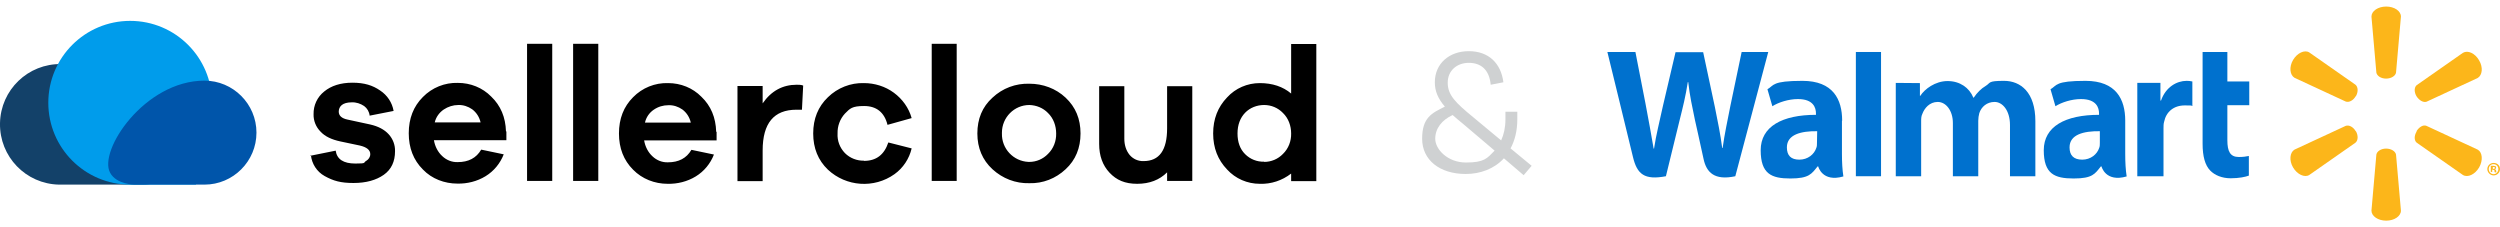
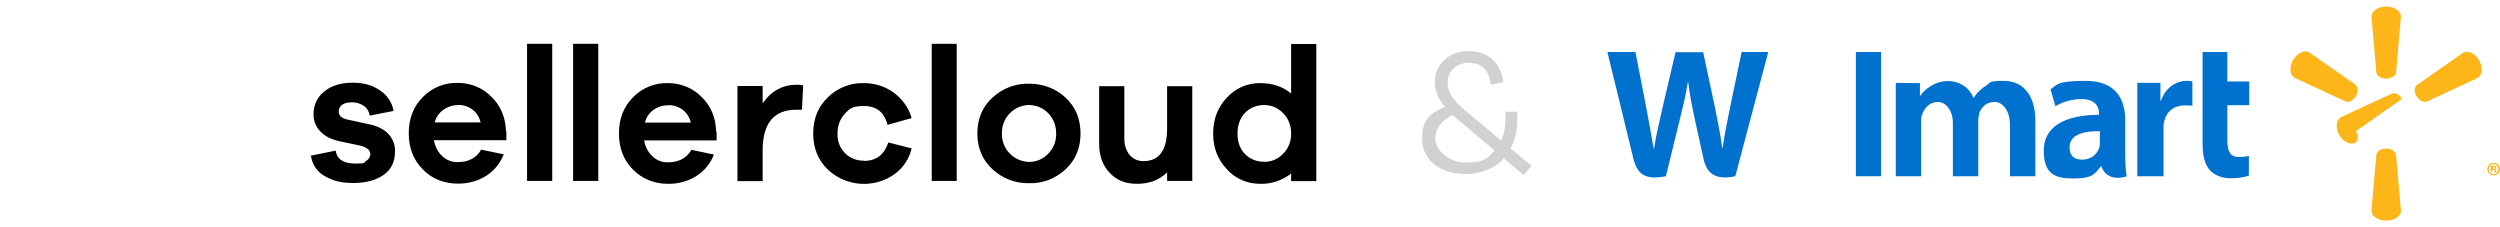
<svg xmlns="http://www.w3.org/2000/svg" version="1.1" viewBox="0 0 1221.4 111">
  <defs>
    <style> .cls-1 { fill: #fcb61a; } .cls-2 { fill: #134169; } .cls-3 { fill: #0071ce; } .cls-4 { fill: #cfd1d2; } .cls-5 { fill: #0055aa; } .cls-6 { fill: #009ceb; } </style>
  </defs>
  <g>
    <g id="Layer_1">
      <g id="Layer_1-2" data-name="Layer_1">
-         <path class="cls-2" d="M30,31.3C13.7,31,.3,43.9,0,60.2s12.6,29.7,28.9,30h40.6s10.5.4,14-6.7c6.2-12.7-19.5-52.2-53.5-52.2Z" />
-         <path class="cls-6" d="M103.6,50.2c0-22.1-17.9-40-40-40S23.6,28.1,23.6,50.2s17.9,40,40,40h32.1s7.9-29.6,7.9-40Z" />
-         <path class="cls-5" d="M99.9,39.4c14,0,25.4,11.4,25.4,25.4s-11.4,25.4-25.4,25.4h-34.1s-8.9,0-12-5.8c-5.9-10.7,16.8-45,46.1-45Z" />
        <path d="M151.6,76.1l12.4-2.5c.6,4.2,3.8,6.3,9.6,6.3s3.7-.4,5.3-1.3c1.2-.7,2-1.9,2-3.3,0-2-1.7-3.4-5.1-4.2l-9.5-2c-4.2-.9-7.5-2.4-9.7-4.8-2.2-2.2-3.5-5.3-3.4-8.5-.1-4.3,1.8-8.4,5.2-11.1,3.4-2.8,8-4.3,13.8-4.3s9.9,1.3,13.5,3.8c3.5,2.3,5.9,5.9,6.6,10l-11.7,2.3c-.2-1.9-1.2-3.6-2.7-4.7-1.8-1.2-3.9-1.9-6.1-1.8-2.2,0-3.8.5-4.8,1.3s-1.5,2-1.5,3.2c0,2,1.4,3.3,4.2,3.9l11.1,2.4c4,.9,7,2.5,9.1,4.8,2.1,2.3,3.2,5.3,3.1,8.3,0,5-1.8,8.9-5.5,11.5s-8.6,4-14.8,4-9.8-1-14.1-3.4c-3.8-2.1-6.3-6-6.7-10.3l-.3.4h0ZM247.4,64.3v4.2h-35.4c.5,3,1.9,5.8,4.1,7.8,2,1.9,4.7,3,7.5,2.9,5.3,0,9.1-2,11.5-6.1l11,2.3c-1.7,4.4-4.8,8.2-8.9,10.7-4.1,2.5-8.9,3.7-13.7,3.6-6.3,0-12.5-2.3-16.9-6.9-4.6-4.6-6.9-10.5-6.9-17.7s2.3-13.1,6.9-17.7c4.5-4.6,10.7-7.1,17.1-6.9,6.1,0,12,2.3,16.3,6.7,4.6,4.4,7,10.1,7.2,17h.2,0ZM223.9,51.3c-2.5,0-5,.8-7.1,2.2-2.2,1.5-3.8,3.7-4.4,6.3h22.4c-.6-2.6-2-4.8-4.1-6.4-2-1.4-4.4-2.2-6.9-2.1h.1ZM269.8,88.4h-12.3V21.4h12.3v67ZM292.3,88.4h-12.3V21.4h12.3v67ZM350.1,64.4v4.2h-35.4c.5,3,1.9,5.8,4.1,7.8,2,1.9,4.7,3,7.5,2.9,5.3,0,9.1-2,11.5-6.1l11,2.3c-1.7,4.4-4.8,8.2-8.9,10.7s-8.9,3.7-13.7,3.6c-6.4,0-12.5-2.4-16.9-6.9-4.6-4.6-6.9-10.5-6.9-17.7s2.3-13.1,6.9-17.7c4.5-4.6,10.7-7.1,17.1-6.9,6.1,0,12,2.3,16.3,6.7,4.6,4.4,7,10.1,7.2,17.1h.2,0ZM326.6,51.4c-2.6,0-5,.7-7.2,2.2s-3.7,3.7-4.3,6.3h22.4c-.6-2.6-2-4.8-4.1-6.4-2-1.4-4.4-2.2-6.9-2.1h.1ZM389.2,41.4c1.1,0,2.2,0,3.2.4l-.6,11.8h-2.7c-11,0-16.5,6.6-16.5,19.9v15h-12.3v-46.5h12.3v8.5c4.2-6.1,9.8-9.1,16.6-9.1h0ZM422.1,78.6c6,0,9.9-3,11.9-9l11.4,2.9c-1.2,5.1-4.2,9.6-8.4,12.6-10,7.1-23.6,6.1-32.5-2.2-4.8-4.6-7.2-10.5-7.2-17.7s2.4-13.1,7.2-17.7c4.7-4.6,11.1-7.1,17.6-6.9,5.2,0,10.4,1.6,14.6,4.7s7.3,7.4,8.7,12.4l-11.8,3.3c-1.5-6.1-5.4-9.2-11.4-9.2s-6.9,1.2-9.4,3.7c-2.4,2.6-3.7,6.1-3.6,9.7-.2,3.6,1.1,7,3.6,9.6,2.5,2.5,5.9,3.8,9.4,3.7h-.1ZM467.4,88.4h-12.2V21.4h12.2v67ZM502.9,40.9c6.6,0,12.9,2.3,17.7,6.8,4.9,4.6,7.3,10.4,7.3,17.5s-2.4,13-7.3,17.5c-4.8,4.5-11.1,7-17.7,6.8-6.7.2-13.1-2.3-18-6.8s-7.4-10.4-7.4-17.5,2.4-13,7.4-17.5c4.9-4.6,11.3-7,18-6.8h0ZM502.9,79.1c3.4,0,6.7-1.4,9.1-3.9,2.7-2.6,4.1-6.3,4-10,0-3.7-1.3-7.4-4-10-2.4-2.5-5.7-3.8-9.1-3.9-7.4,0-13.4,6.1-13.4,13.5v.4c-.2,7.4,5.6,13.6,13,13.9h.4ZM582.5,42v46.4h-12.3v-4.2c-3.7,3.7-8.6,5.6-14.6,5.6s-10.1-1.8-13.5-5.4-5.1-8.3-5.1-14.1v-28.2h12.3v25.7c0,2.9.8,5.7,2.6,7.9,1.7,2,4.2,3.1,6.8,3,7.7,0,11.5-5.3,11.5-16v-20.6h12.3ZM643.1,21.5v67h-12.3v-3.7c-4.4,3.4-9.8,5.2-15.3,5-6.1,0-11.9-2.5-16-7-4.5-4.7-6.8-10.5-6.8-17.6s2.3-12.9,6.8-17.6c4.1-4.5,9.9-7,16-7s11.3,1.7,15.3,5.1v-24.2s12.3,0,12.3,0ZM617.6,79.1c3.5,0,6.8-1.4,9.2-3.9,2.7-2.6,4.1-6.3,4-10,0-3.7-1.3-7.4-4-10-2.4-2.5-5.7-3.9-9.2-3.9s-6.9,1.3-9.3,3.8c-2.4,2.5-3.7,5.9-3.7,10.1s1.2,7.6,3.7,10.1,5.8,3.8,9.3,3.7h0Z" />
        <g>
          <path class="cls-3" d="M1038.3,58.9c0-10.3-4.4-19.4-19.4-19.4s-13.8,2.2-17.1,4.1l2.4,8.3c3-1.9,7.9-3.5,12.5-3.5,7.6,0,8.8,4.3,8.8,7v.7c-16.5,0-27,5.7-27,17.3s5.3,13.8,14.6,13.8,10.4-2.3,13.3-5.9h.3s1.9,7.9,12.3,4.9c-.5-3.3-.7-6.8-.7-11v-16.2h0ZM1025.9,69.8c0,.8,0,1.7-.3,2.4-1,3.2-4.2,5.8-8.3,5.8s-6.2-2-6.2-6c0-6.3,6.9-8,14.8-7.9" />
          <path class="cls-3" d="M785.3,25.4s10.8,44.1,12.5,51.3c2,8.4,5.6,11.4,16.1,9.4l6.7-27.4c1.7-6.8,2.9-11.6,4-18.6h.2c.8,7,1.9,11.8,3.3,18.6,0,0,2.8,12.4,4.2,19,1.4,6.5,5.3,10.6,15.5,8.4l16.1-60.7h-13l-5.5,26.3c-1.5,7.6-2.8,13.6-3.8,20.6h-.2c-.9-6.9-2.1-12.6-3.6-20.1l-5.7-26.7h-13.5l-6.1,26c-1.7,8-3.4,14.3-4.4,21.1h-.2c-1.1-6.3-2.5-14.4-4-22.1,0,0-3.6-18.6-4.9-25.1" />
-           <path class="cls-3" d="M900,58.9c0-10.3-4.4-19.4-19.4-19.4s-13.8,2.2-17.1,4.1l2.4,8.3c3-1.9,7.9-3.5,12.5-3.5,7.6,0,8.8,4.3,8.8,7v.7c-16.5,0-27,5.7-27,17.3s5.3,13.8,14.5,13.8,10.4-2.3,13.3-5.9h.3s1.9,7.9,12.3,4.9c-.5-3.3-.7-6.8-.7-11v-16.2h.1ZM887.7,69.8c0,.8,0,1.7-.3,2.4-1,3.2-4.2,5.8-8.3,5.8s-6.1-2-6.1-6c0-6.3,6.9-8,14.8-7.9" />
          <polygon class="cls-3" points="906.7 25.4 906.7 86.1 919 86.1 919 73.2 919 25.4 906.7 25.4" />
          <path class="cls-3" d="M1076.1,25.4v44.8c0,6.2,1.2,10.5,3.7,13.1,2.2,2.3,5.8,3.8,10,3.8s7.3-.7,8.9-1.3v-9.6c-1.4.3-2.9.5-4.9.5-4.2,0-5.6-2.7-5.6-8.2v-17.1h10.7v-11.6h-10.7v-14.4" />
          <path class="cls-3" d="M1044.2,40.5v45.6h12.8v-23.3c0-1.3,0-2.3.3-3.3,1-4.9,4.7-8,10.1-8s2.5.2,3.7.3v-12c-1-.2-1.6-.3-2.8-.3-4.8,0-10.2,3-12.5,9.6h-.3v-8.6" />
          <path class="cls-3" d="M926.2,40.5v45.6h12.4v-26.8c0-1.3,0-2.5.6-3.7,1-2.7,3.5-5.8,7.5-5.8s7.4,4.2,7.4,10.3v26h12.4v-27.1c0-1.2.2-2.6.5-3.7,1-3.1,3.7-5.5,7.5-5.5s7.5,4.1,7.5,11.3v25h12.4v-26.9c0-14.1-7.2-19.7-15.3-19.7s-6.4.9-9,2.5c-2.2,1.3-4.1,3.2-5.8,5.7h-.2c-2-4.9-6.6-8.1-12.6-8.1s-11.2,3.9-13.3,7.2h-.2v-6.2" />
          <path class="cls-1" d="M1165.8,38.4c2.4,0,4.5-1.3,4.8-2.9l2.4-27.4c0-2.7-3.2-4.9-7.2-4.9s-7.2,2.2-7.2,4.9l2.4,27.4c.3,1.6,2.3,2.9,4.7,2.9" />
          <path class="cls-1" d="M1151,47c1.2-2.1,1.1-4.5-.2-5.6l-22.6-15.8c-2.3-1.4-5.9.3-7.9,3.7s-1.6,7.3.7,8.7l25,11.6c1.6.6,3.7-.5,4.9-2.6" />
          <path class="cls-1" d="M1180.6,47c1.3,2.1,3.4,3.2,4.9,2.7l25-11.6c2.3-1.4,2.7-5.2.7-8.6-2-3.5-5.5-5.1-7.9-3.7l-22.6,15.8c-1.3,1.1-1.3,3.5,0,5.6" />
          <path class="cls-1" d="M1165.8,72.6c2.4,0,4.5,1.3,4.8,2.9l2.4,27.4c0,2.7-3.2,4.9-7.2,4.9s-7.2-2.2-7.2-4.9l2.4-27.4c.3-1.6,2.3-2.9,4.7-2.9" />
-           <path class="cls-1" d="M1180.6,64.1c1.3-2.1,3.4-3.3,4.9-2.6l25,11.6c2.3,1.3,2.7,5.2.7,8.7-2,3.4-5.5,5.1-7.9,3.7l-22.6-15.8c-1.3-1.1-1.3-3.4,0-5.5" />
-           <path class="cls-1" d="M1151,64.1c1.2,2.1,1.1,4.5-.2,5.6l-22.6,15.8c-2.3,1.4-5.9-.3-7.9-3.7-2-3.4-1.6-7.3.7-8.7l25-11.6c1.6-.6,3.7.5,4.9,2.6" />
+           <path class="cls-1" d="M1151,64.1c1.2,2.1,1.1,4.5-.2,5.6c-2.3,1.4-5.9-.3-7.9-3.7-2-3.4-1.6-7.3.7-8.7l25-11.6c1.6-.6,3.7.5,4.9,2.6" />
          <path class="cls-1" d="M1217.8,83h.3c.4,0,.6,0,.6.5s0,.6.2.7h.8s-.2-.3-.2-.8-.3-.6-.6-.7h0c.4-.2.6-.4.6-.8s0-.5-.3-.7c-.3,0-.5-.2-1.1-.2s-.9,0-1.2,0v3h.7v-1.2h.2ZM1217.8,81.6h.4c.4,0,.7,0,.7.4s-.3.5-.7.5h-.3v-.9h0ZM1218.3,79.6c-1.8,0-3.1,1.4-3.1,3s1.4,3.1,3.1,3.1,3.1-1.4,3.1-3.1-1.3-3-3.1-3M1218.3,80.2c1.3,0,2.3,1.1,2.3,2.4s-1,2.5-2.3,2.5-2.4-1.1-2.4-2.5,1-2.4,2.3-2.4" />
        </g>
        <path class="cls-4" d="M734.7,77.4c-4.7,5.1-11.5,7.6-18.6,7.6-12.8,0-21.3-6.9-21.3-17.2s4.6-12.5,11.1-15.7c-3.4-4-4.9-7.6-4.9-11.9,0-9.1,7-15.2,16.6-15.2s15.7,5.8,16.9,15.2l-6.2,1.2c-.7-7.6-5-10.7-10.7-10.7s-10.3,3.7-10.3,9.7,3.7,9.7,12.5,16.9l13.6,11.3c1.3-2.8,2.1-6.3,2.1-10.3v-3.7h5.8v3.7c0,5.6-1.2,10.3-3.3,14.2l10.3,8.5-3.9,4.6-9.7-8.3h0ZM730.1,73.5l-15.2-12.9c-1.9-1.5-3.6-3-5.2-4.4-5.2,2.4-8.5,6.5-8.5,11.6s6,11.6,15,11.6,10.3-2,14-5.8h0Z" />
      </g>
    </g>
  </g>
</svg>